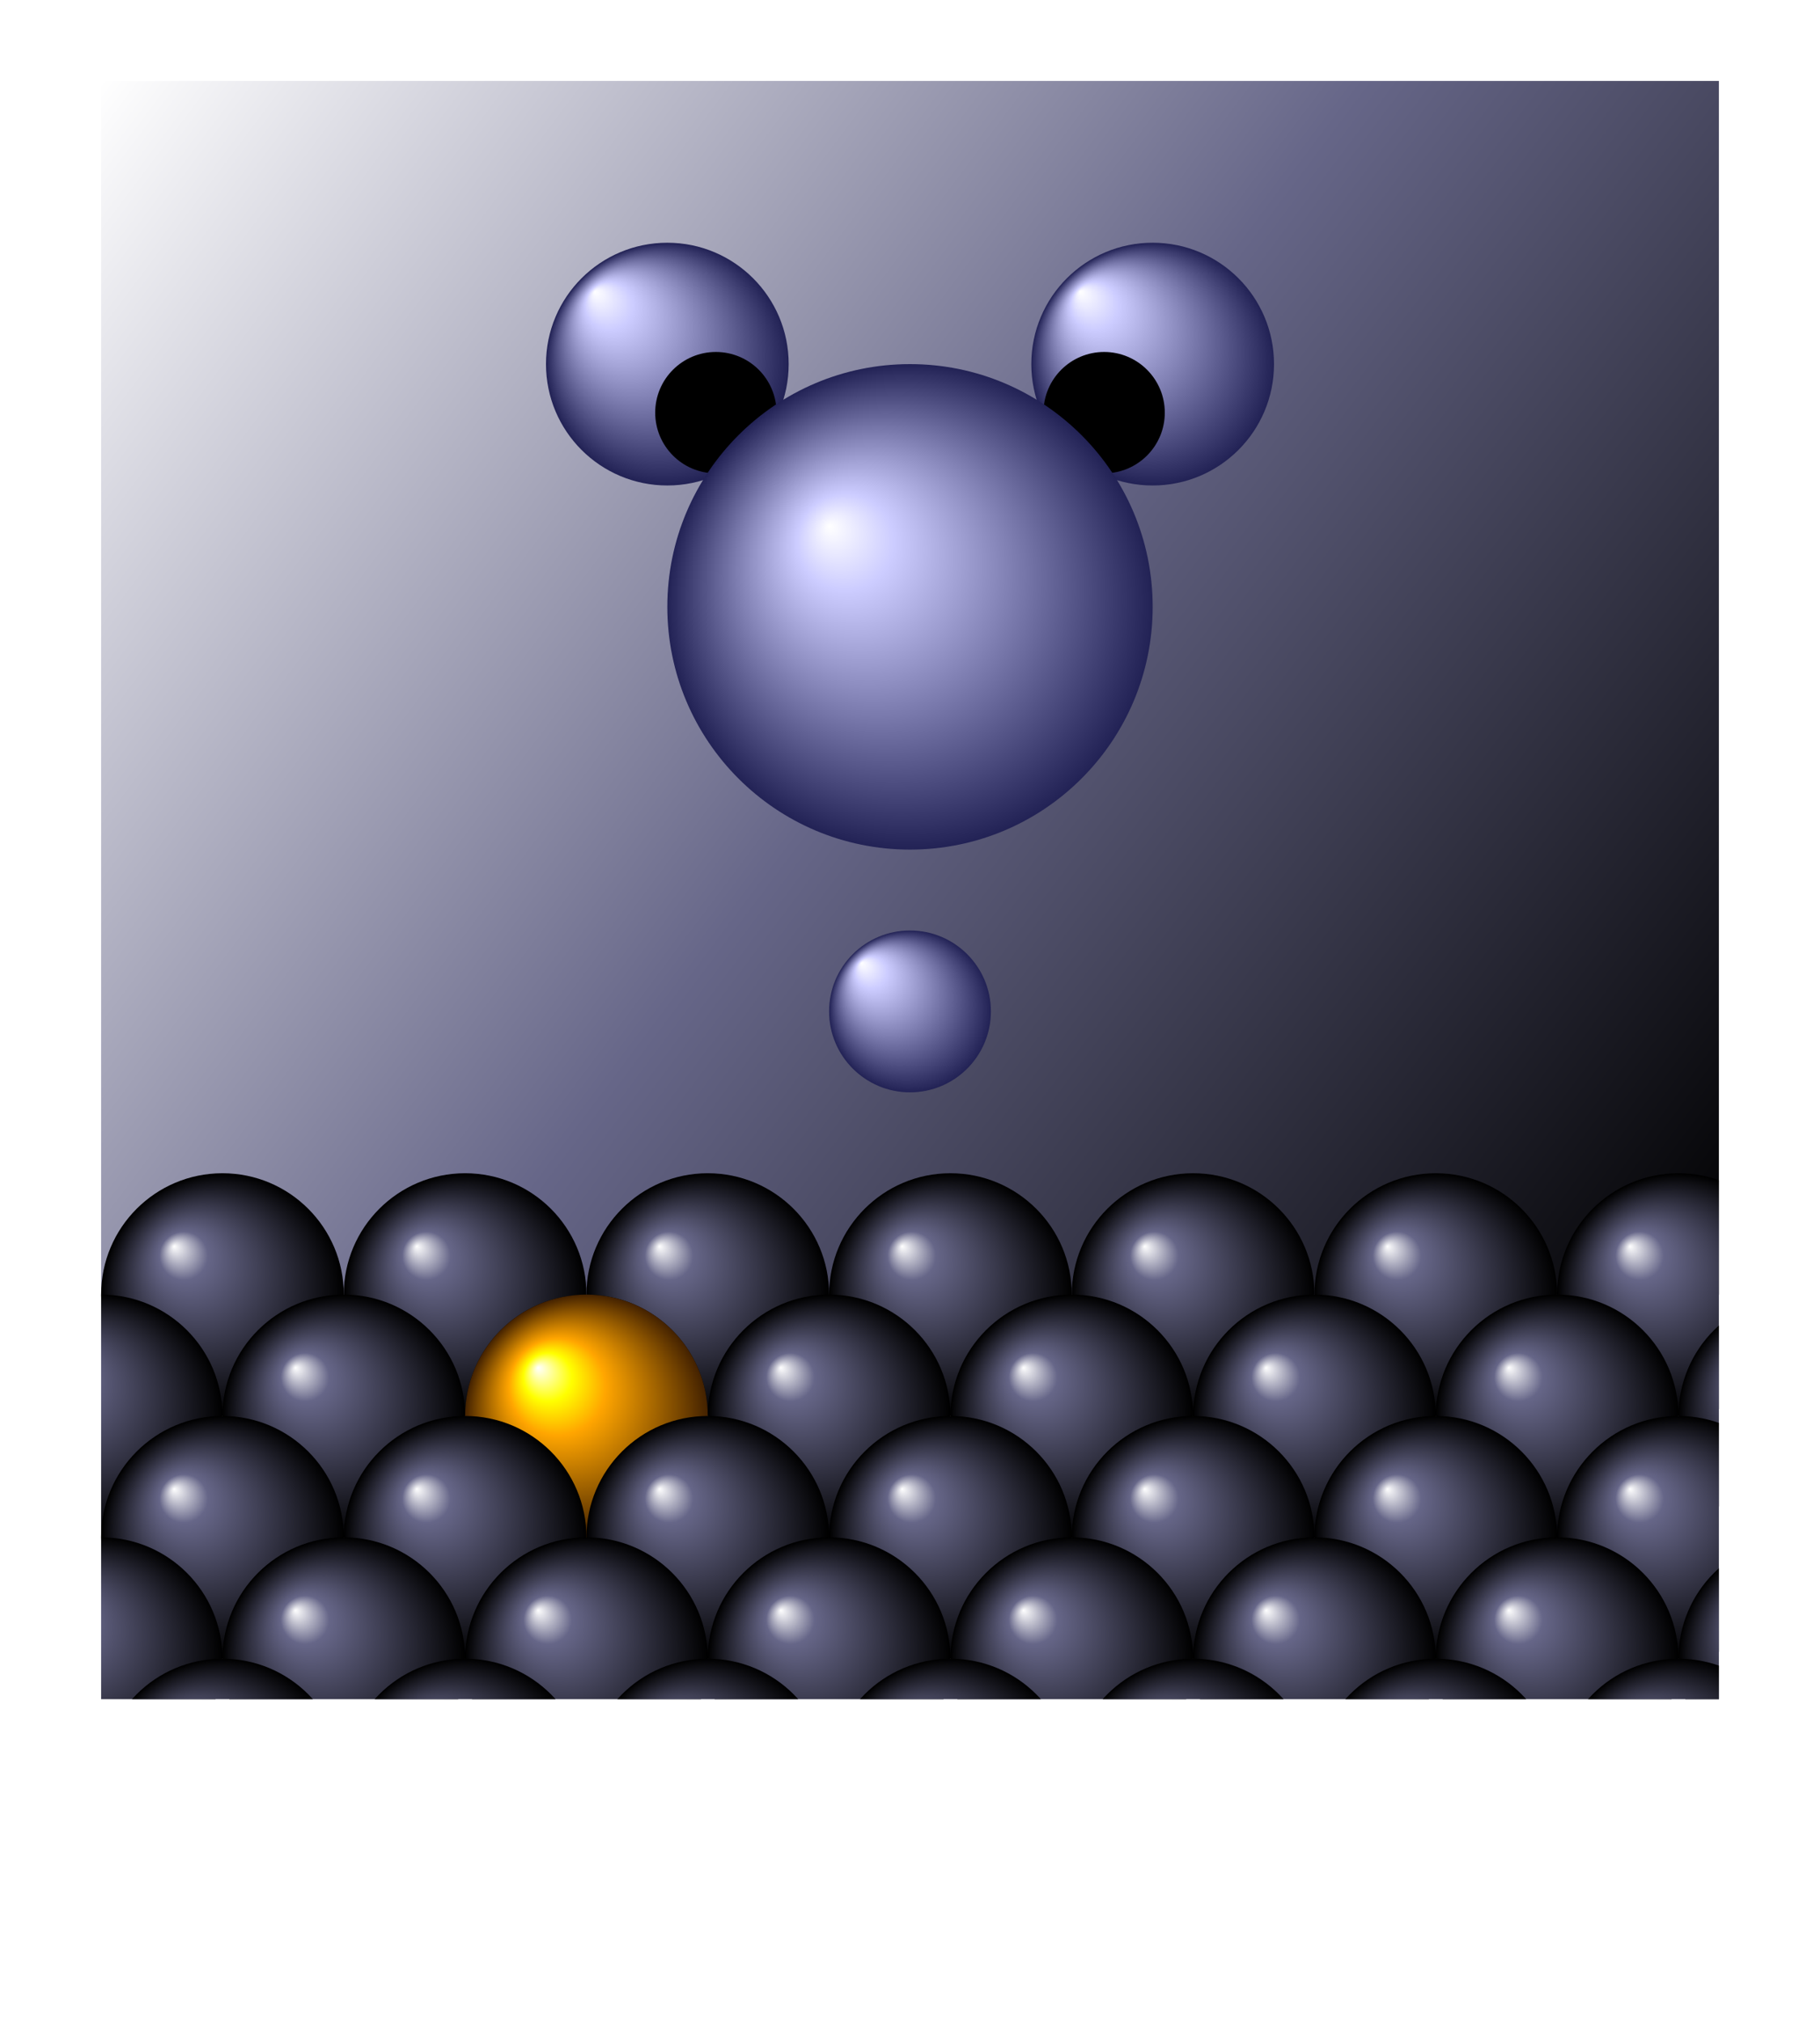
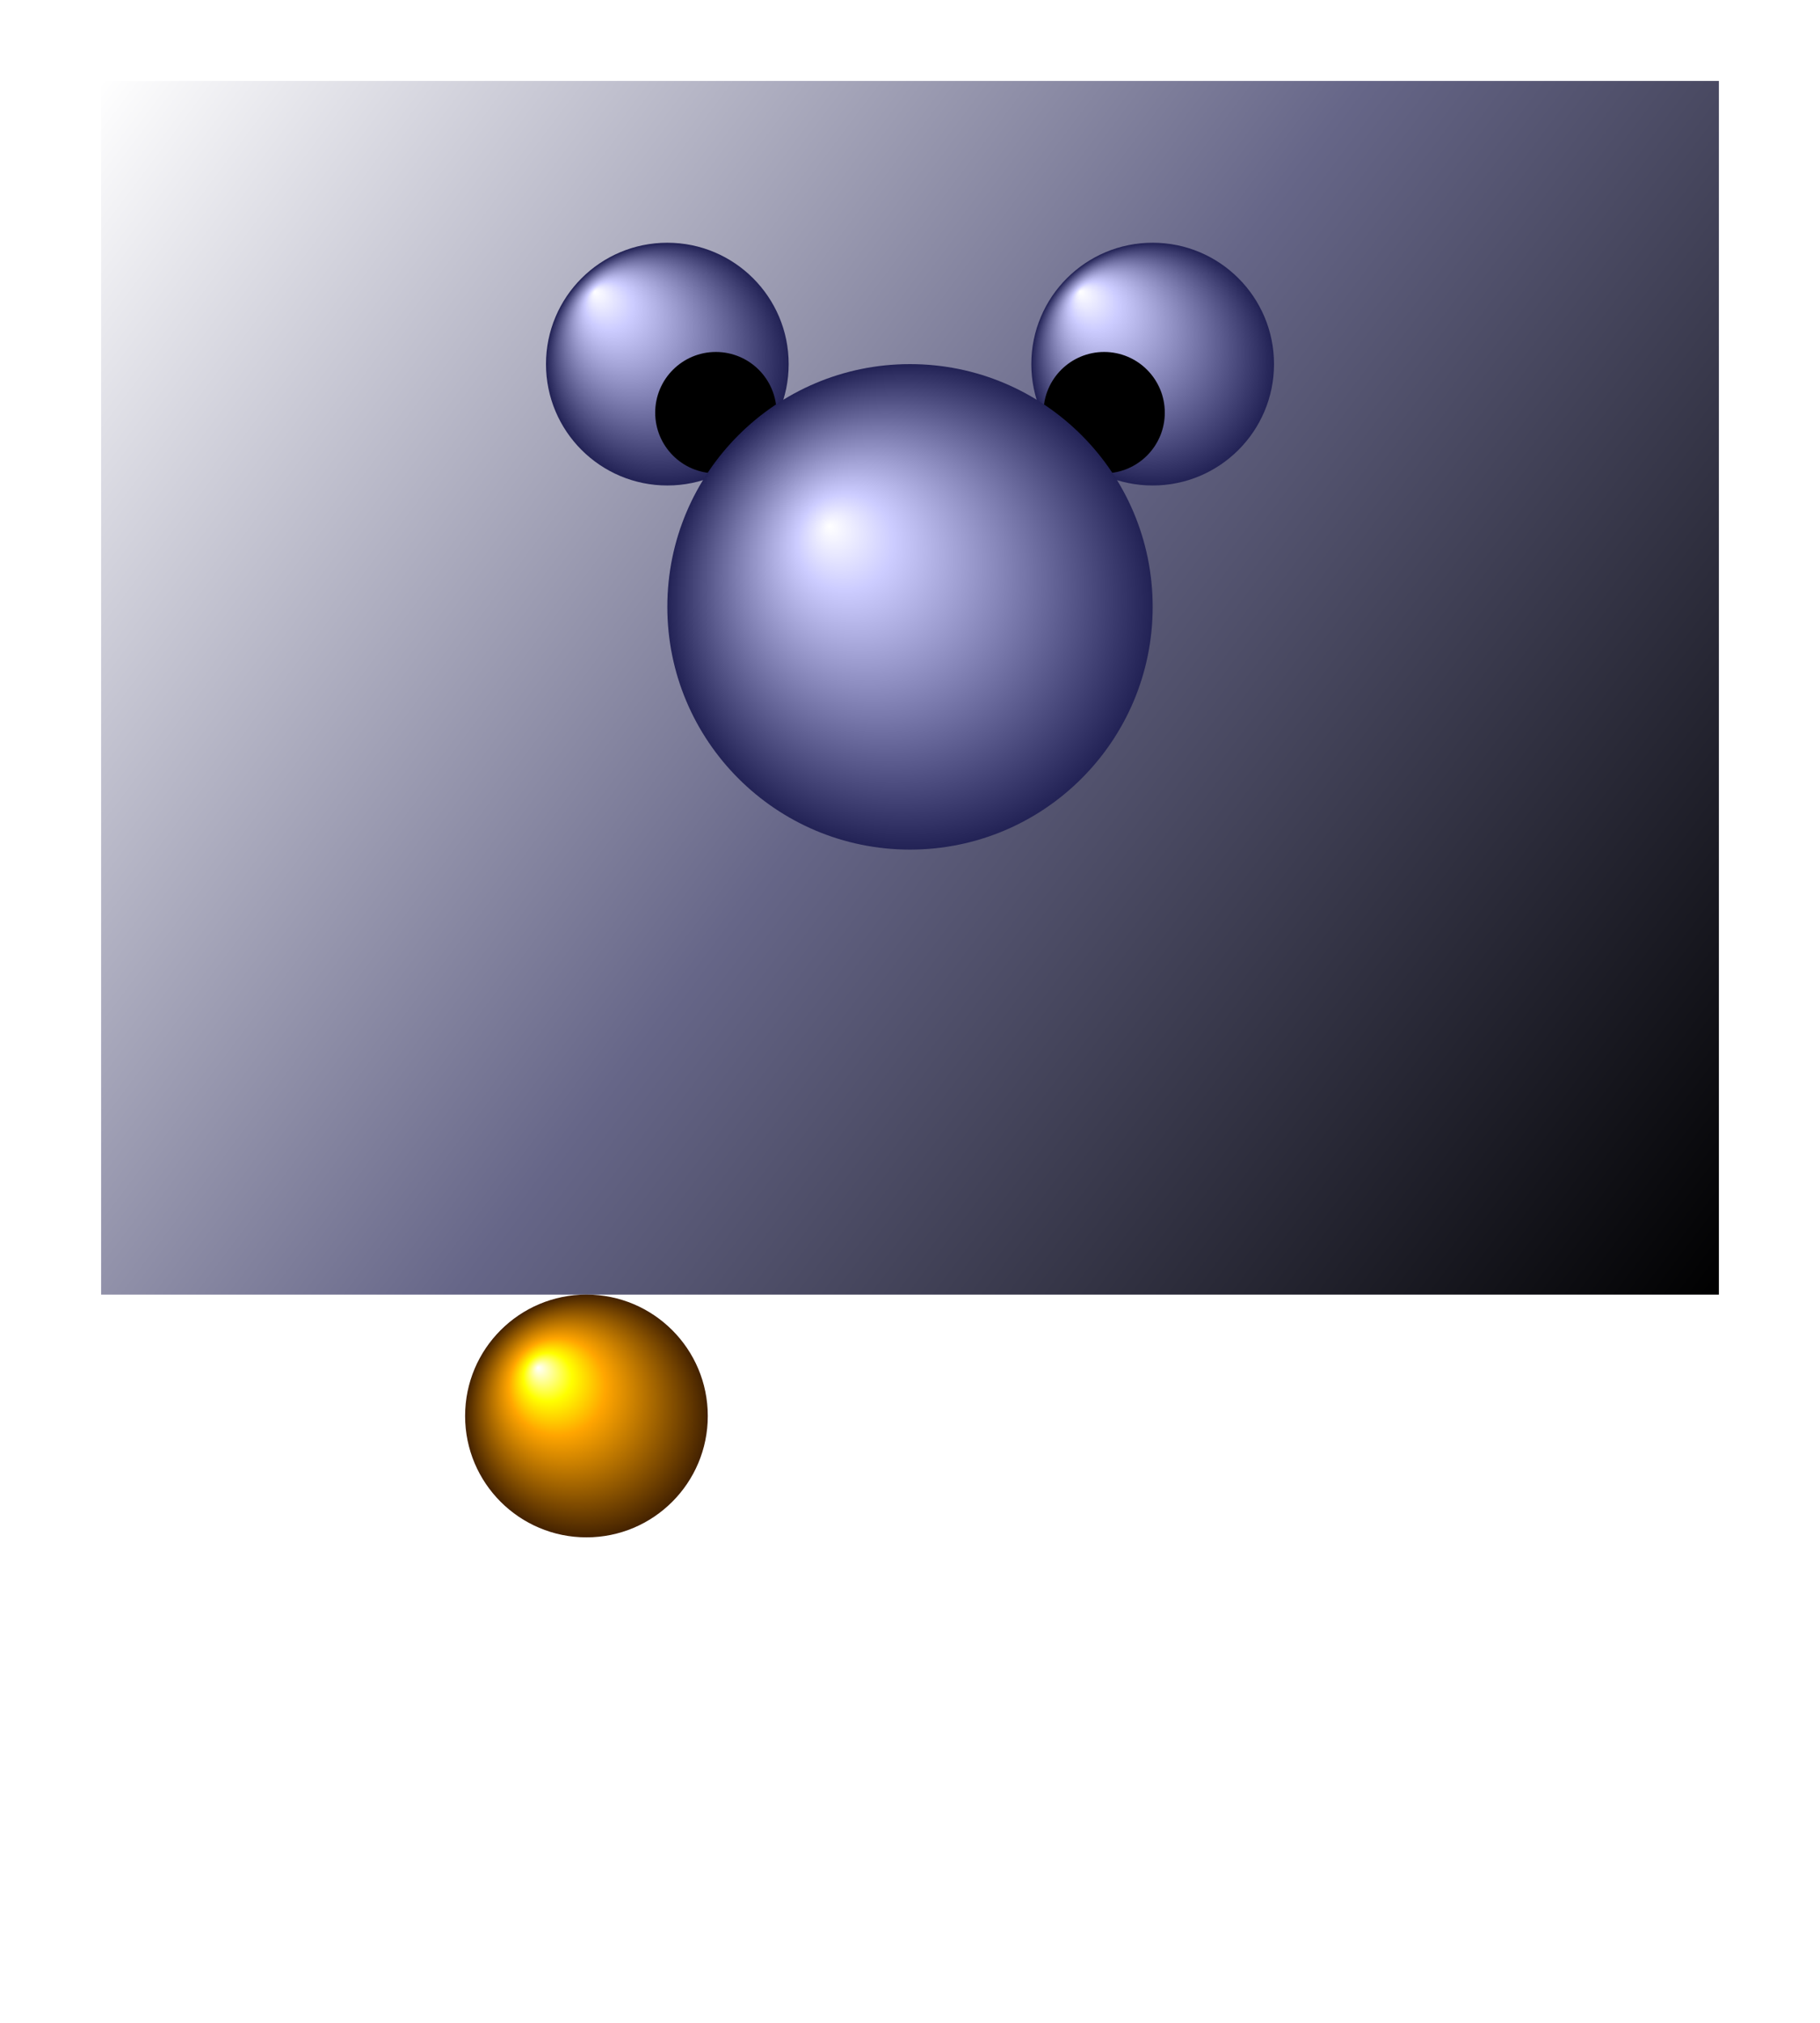
<svg xmlns="http://www.w3.org/2000/svg" xmlns:xlink="http://www.w3.org/1999/xlink" width="450" height="500" viewBox="0 0 450 500">
  <svg id="testContent" x="25" y="20" width="400" height="400" viewBox="0 0 400 400">
    <defs>
      <radialGradient id="nosePaint" gradientUnits="userSpaceOnUse" cx="150" cy="160" fx="130" fy="140" r="60">
        <stop offset="0%" style="stop-color:white" />
        <stop offset="20%" style="stop-color:#ccccff" />
        <stop offset="100%" style="stop-color:#222255" />
      </radialGradient>
      <radialGradient id="eyeBallPaint" gradientUnits="objectBoundingBox" fx=".2" fy=".2" r=".5">
        <stop offset="0%" style="stop-color:white" />
        <stop offset="20%" style="stop-color:#ccccff" />
        <stop offset="100%" style="stop-color:#222255" />
      </radialGradient>
      <radialGradient id="patternBall" gradientUnits="objectBoundingBox" fx="30%" fy="30%">
        <stop offset="0%" style="stop-color:white" />
        <stop offset="20%" style="stop-color:#666688" />
        <stop offset="100%" style="stop-color:black" />
      </radialGradient>
      <radialGradient id="yellowPatternBall" gradientUnits="objectBoundingBox" fx="30%" fy="30%">
        <stop offset="0%" style="stop-color:white" />
        <stop offset="20%" style="stop-color:yellow" />
        <stop offset="40%" style="stop-color:orange" />
        <stop offset="100%" style="stop-color:#442200" />
      </radialGradient>
      <linearGradient id="backgroundGradient" gradientUnits="userSpaceOnUse" x1="0" y1="0" x2="400" y2="300">
        <stop offset="0%" style="stop-color:white" />
        <stop offset="50%" style="stop-color:#666688" />
        <stop offset="100%" style="stop-color:black" />
      </linearGradient>
-       <circle id="ball" cx="0" cy="0" r="30" style="fill:url(#patternBall)" />
      <circle id="yellowBall" cx="0" cy="0" r="30" style="fill:url(#yellowPatternBall)" />
      <g id="ballRow">
        <use xlink:href="#ball" x="30" y="30" />
        <use xlink:href="#ball" x="90" y="30" />
        <use xlink:href="#ball" x="150" y="30" />
        <use xlink:href="#ball" x="210" y="30" />
        <use xlink:href="#ball" x="270" y="30" />
        <use xlink:href="#ball" x="330" y="30" />
        <use xlink:href="#ball" x="390" y="30" />
        <use xlink:href="#ball" x="450" y="30" />
      </g>
    </defs>
    <rect x="0" y="0" width="100%" height="300" style="fill:url(#backgroundGradient)" />
    <use xlink:href="#ballRow" x="0" y="270" />
    <use xlink:href="#ballRow" x="-30" y="300" />
    <use xlink:href="#yellowBall" x="120" y="330" />
    <use xlink:href="#ballRow" x="0" y="330" />
    <use xlink:href="#ballRow" x="-30" y="360" />
    <use xlink:href="#ballRow" x="0" y="390" />
    <g id="surprisedFace" style="fill:white;" transform="translate(50, -30)">
      <circle cx="90" cy="100" r="30" style="fill:url(#eyeBallPaint)" />
      <circle cx="102" cy="112" r="15" style="fill:black; stroke:none;" />
      <circle cx="90" cy="100" r="30" transform="translate(120, 0)" style="fill:url(#eyeBallPaint)" />
      <circle cx="198" cy="112" r="15" style="fill:black; stroke:none;" />
      <circle cx="150" cy="160" r="60" style="fill:url(#nosePaint)" />
-       <circle cx="150" cy="260" r="20" style="fill:url(#eyeBallPaint)" />
    </g>
  </svg>
  <use xlink:href="batikLogo.svg#Batik_Tag_Box" />
</svg>